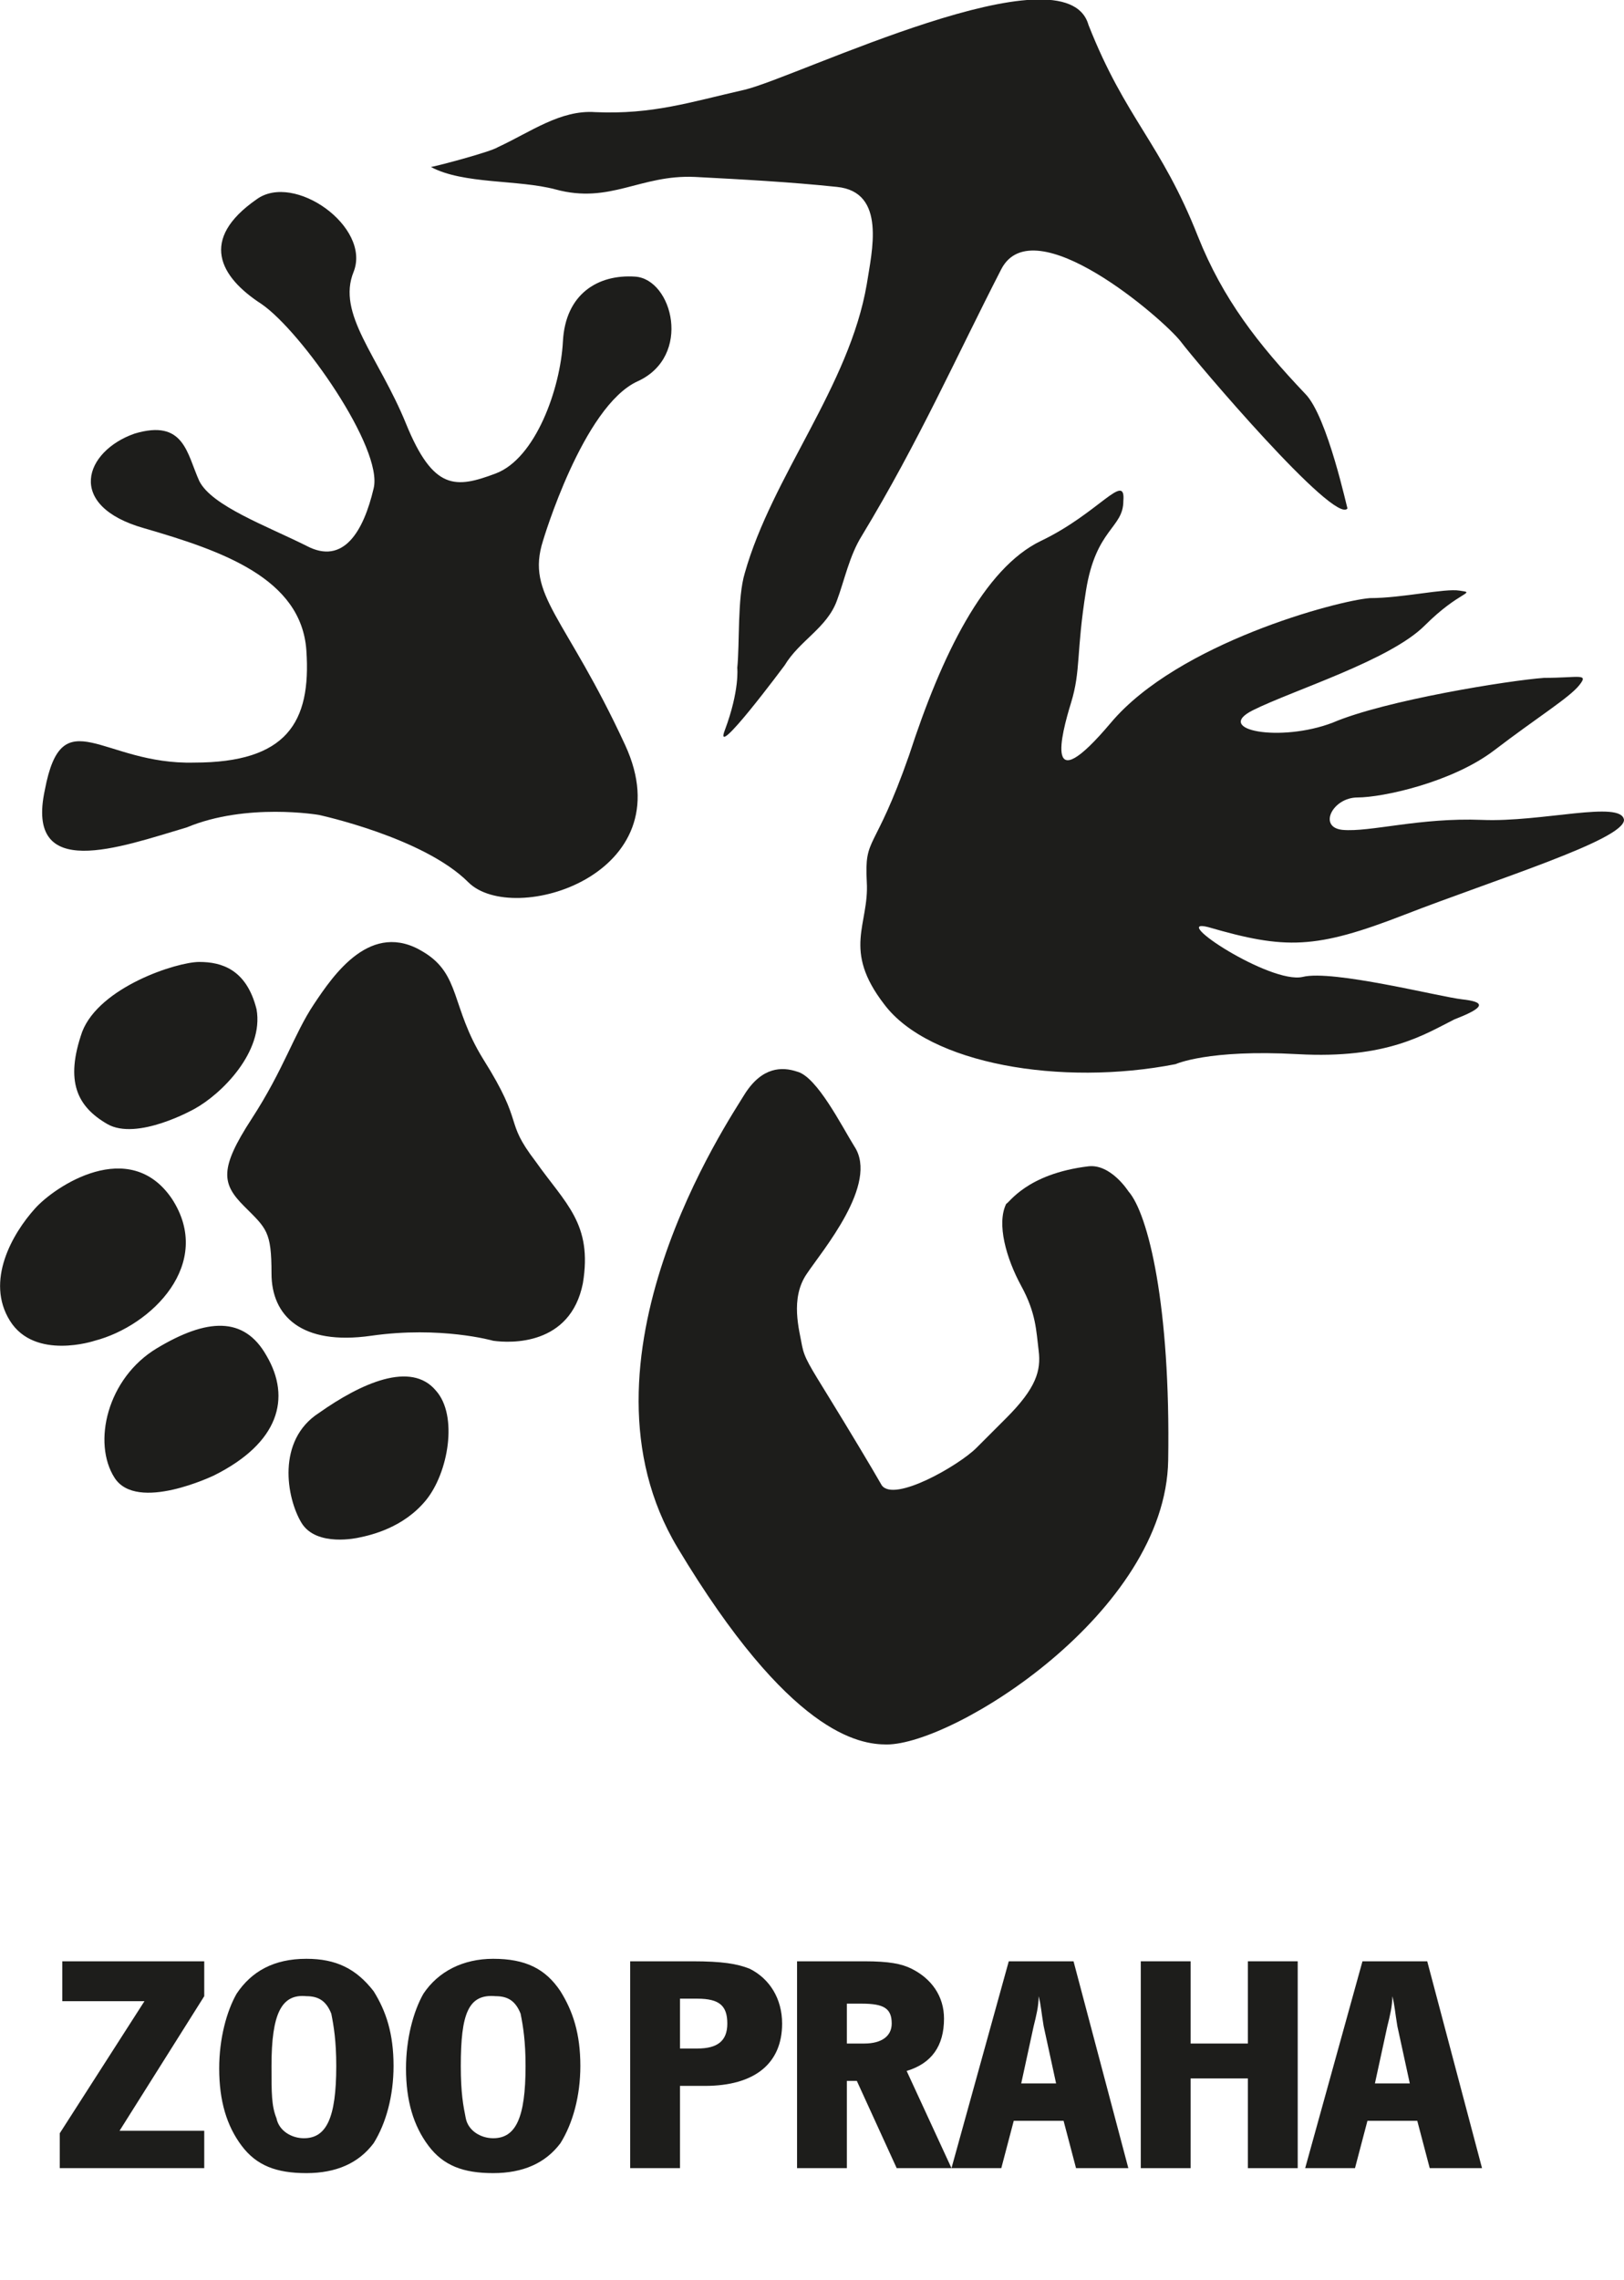
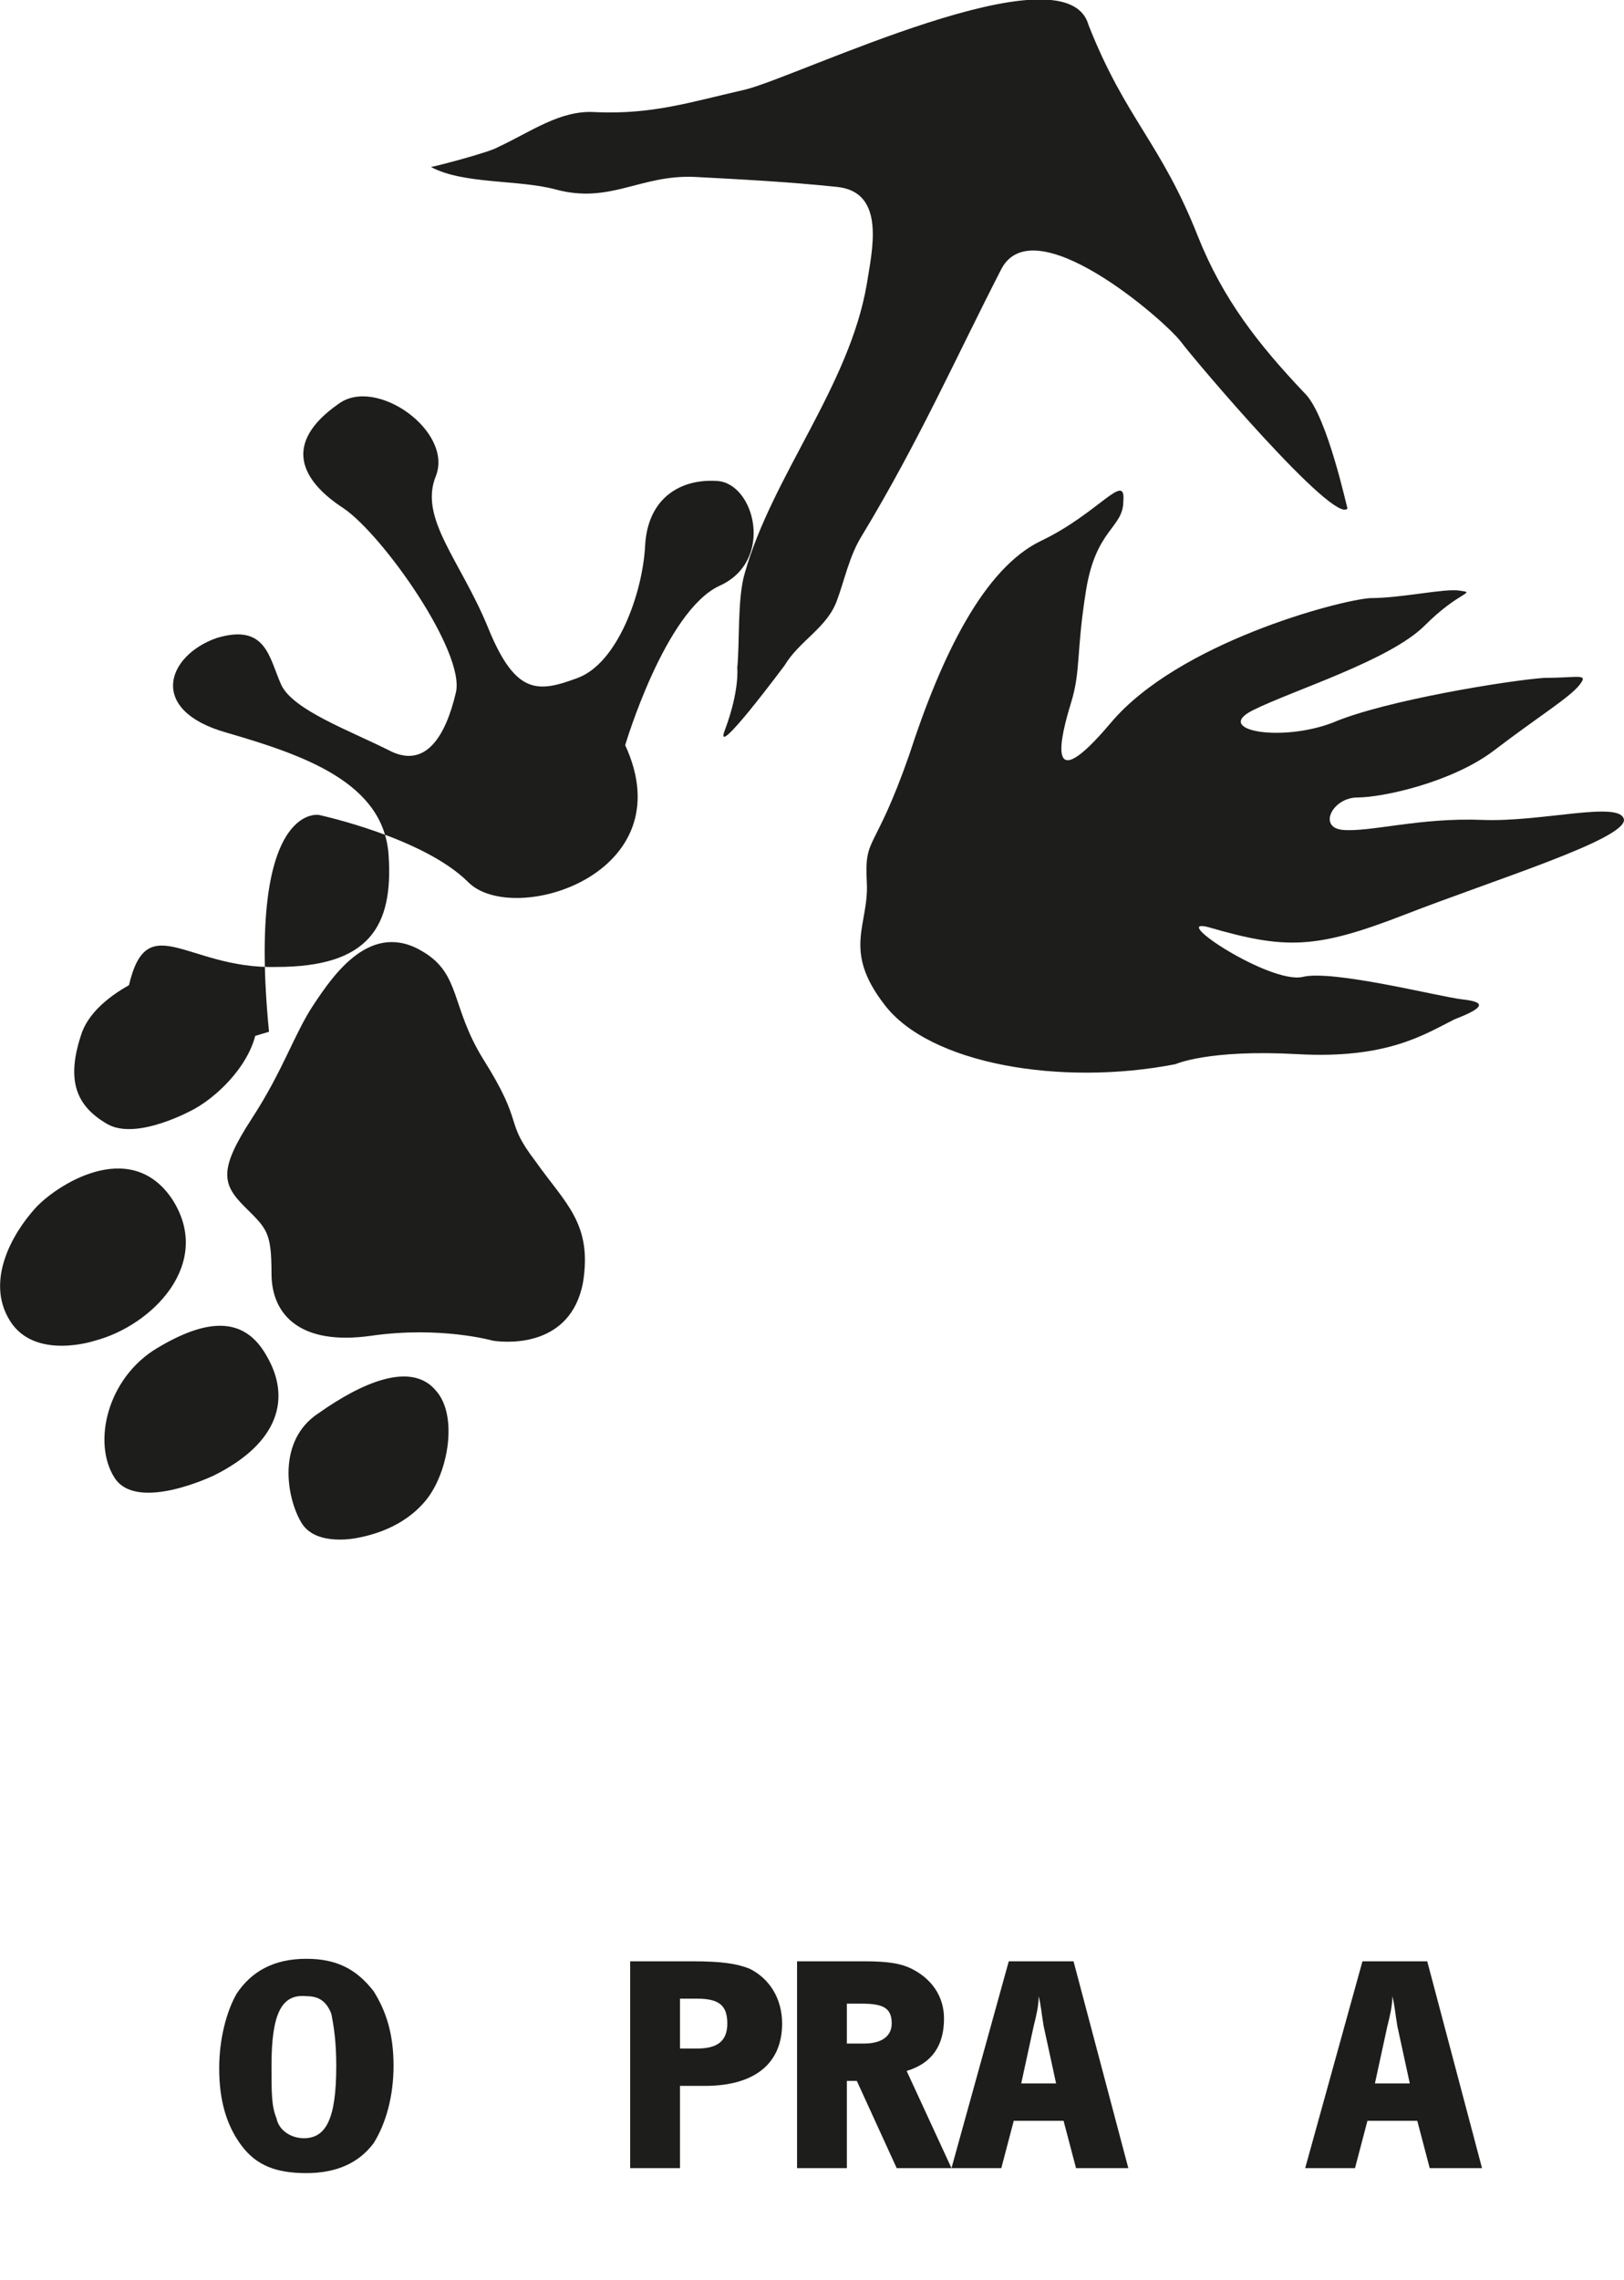
<svg xmlns="http://www.w3.org/2000/svg" version="1.1" id="Vrstva_1" x="0px" y="0px" width="65.2px" height="91.5px" viewBox="0 0 65.2 91.5" style="enable-background:new 0 0 65.2 91.5;" xml:space="preserve">
  <style type="text/css">
	.st0{fill:#1D1D1B;}
</style>
  <g>
    <g>
      <g>
        <path class="st0" d="M27.8,78.7c1.2,0,1.8,0.1,2.3,0.3c0.8,0.4,1.3,1.2,1.3,2.2c0,1.6-1.1,2.5-3.1,2.5h-1V87h-2v-8.3H27.8z      M28,82.2c0.8,0,1.2-0.3,1.2-1c0-0.7-0.3-1-1.2-1h-0.7v2H28z" />
        <path class="st0" d="M34.7,78.7c1,0,1.5,0.1,1.9,0.3c0.8,0.4,1.3,1.1,1.3,2c0,1.1-0.5,1.8-1.5,2.1l1.8,3.9H36l-1.6-3.5l-0.1,0     h-0.2H34l0,0V87h-2v-8.3H34.7z M34.7,82c0.7,0,1.1-0.3,1.1-0.8c0-0.6-0.3-0.8-1.2-0.8h-0.6V82H34.7z" />
        <path class="st0" d="M40.2,87h-2l2.3-8.3h2.6l2.2,8.3h-2.1l-0.5-1.9h-2L40.2,87z M42.4,83.6l-0.5-2.3c-0.1-0.6-0.1-0.8-0.2-1.2     c0,0.4-0.1,0.8-0.2,1.2L41,83.6H42.4z" />
-         <polygon class="st0" points="47.8,87 45.8,87 45.8,78.7 47.8,78.7 47.8,82 50.1,82 50.1,78.7 52.1,78.7 52.1,87 50.1,87      50.1,83.4 47.8,83.4    " />
        <path class="st0" d="M54.4,87h-2l2.3-8.3h2.6l2.2,8.3h-2.1l-0.5-1.9h-2L54.4,87z M56.6,83.6l-0.5-2.3c-0.1-0.6-0.1-0.8-0.2-1.2     c0,0.4-0.1,0.8-0.2,1.2l-0.5,2.3H56.6z" />
      </g>
      <g>
-         <polygon class="st0" points="8.2,78.7 8.2,80.1 4.8,85.5 8.2,85.5 8.2,87 2.4,87 2.4,85.6 5.8,80.3 2.5,80.3 2.5,78.7    " />
        <path class="st0" d="M15,79.9c0.5,0.8,0.8,1.7,0.8,3c0,1.2-0.3,2.3-0.8,3.1c-0.6,0.8-1.5,1.2-2.7,1.2c-1.2,0-2-0.3-2.6-1.1     c-0.6-0.8-0.9-1.8-0.9-3.1c0-1.2,0.3-2.3,0.7-3c0.6-0.9,1.5-1.4,2.8-1.4C13.5,78.6,14.3,79,15,79.9 M10.9,82.9     c0,1.1,0,1.6,0.2,2.1c0.1,0.5,0.6,0.8,1.1,0.8c0.9,0,1.3-0.8,1.3-2.9c0-1-0.1-1.6-0.2-2.1c-0.2-0.5-0.5-0.7-1-0.7     C11.3,80,10.9,80.8,10.9,82.9" />
-         <path class="st0" d="M22.5,79.9c0.5,0.8,0.8,1.7,0.8,3c0,1.2-0.3,2.3-0.8,3.1c-0.6,0.8-1.5,1.2-2.7,1.2c-1.2,0-2-0.3-2.6-1.1     c-0.6-0.8-0.9-1.8-0.9-3.1c0-1.2,0.3-2.3,0.7-3c0.6-0.9,1.6-1.4,2.8-1.4C21.1,78.6,21.9,79,22.5,79.9 M18.5,82.9     c0,1.1,0.1,1.6,0.2,2.1c0.1,0.5,0.6,0.8,1.1,0.8c0.9,0,1.3-0.8,1.3-2.9c0-1-0.1-1.6-0.2-2.1c-0.2-0.5-0.5-0.7-1-0.7     C18.8,80,18.5,80.8,18.5,82.9" />
      </g>
    </g>
    <g>
-       <path class="st0" d="M43.7,46.8c0.9-0.1,1.6,1,1.6,1c0.8,0.9,1.7,4.6,1.6,10.8C46.8,64.7,38.3,70,35.6,70c-1.1,0-3.9-0.4-8.4-7.9    c-4.5-7.5,2.1-17.2,2.7-18.2c0.7-1.1,1.5-1.1,2.1-0.9c0.8,0.2,1.8,2.2,2.3,3c1,1.5-1.3,4.2-1.9,5.1c-0.7,1-0.3,2.3-0.2,2.9    c0.1,0.5,0.3,0.8,1.1,2.1c0.8,1.3,1.7,2.8,2.1,3.5c0.5,0.7,3.1-0.8,3.8-1.5c0.7-0.7,0,0,1.2-1.2c1.2-1.2,1.4-1.9,1.3-2.7    c-0.1-0.8-0.1-1.5-0.7-2.6c-0.6-1.1-1-2.5-0.6-3.3C40.5,48.3,41.2,47.1,43.7,46.8" />
      <path class="st0" d="M43.7,1c1.5,3.8,2.9,4.7,4.4,8.5c1,2.5,2.4,4.3,4.3,6.3c0.9,0.9,1.7,4.7,1.7,4.6c-0.5,0.7-6.1-5.9-6.7-6.7    c-0.7-0.9-5.9-5.4-7.2-2.9c-1.8,3.5-3.3,6.9-5.6,10.7c-0.5,0.8-0.7,1.8-1,2.6c-0.4,1.1-1.5,1.6-2.1,2.6c0,0-2.9,3.9-2.4,2.6    c0.6-1.6,0.5-2.5,0.5-2.5c0.1-1,0-2.8,0.3-3.8c1.1-3.9,4.2-7.5,4.9-11.6c0.2-1.3,0.8-3.7-1.2-3.9c-1.9-0.2-3.8-0.3-5.7-0.4    c-2.2-0.1-3.4,1.1-5.6,0.5c-1.5-0.4-3.7-0.2-5-0.9c0.1,0,2.4-0.6,2.7-0.8c1.3-0.6,2.5-1.5,3.9-1.4c2.3,0.1,3.8-0.4,6-0.9    C32,3.1,42.8-2.2,43.7,1" />
-       <path class="st0" d="M12.8,32.7c0,0,4.2,0.9,6,2.7c1.8,1.8,8.7-0.3,6.3-5.5c-2.4-5.2-4-6-3.3-8.2c0,0,1.6-5.4,3.8-6.4    c2.2-1,1.4-4.1-0.1-4.2c-1.5-0.1-2.8,0.7-2.9,2.6c-0.1,1.9-1.1,4.7-2.7,5.3c-1.6,0.6-2.5,0.7-3.6-2c-1.1-2.7-2.8-4.4-2.1-6.1    c0.7-1.8-2.4-4-3.9-2.9c-2.3,1.6-1.5,3.1,0.2,4.2c1.6,1.1,4.9,5.8,4.5,7.4c-0.4,1.7-1.2,3.1-2.7,2.3c-1.6-0.8-3.8-1.6-4.3-2.6    c-0.5-1.1-0.6-2.5-2.6-1.9c-2,0.7-2.8,2.9,0.4,3.8c3.1,0.9,6.3,2,6.5,4.9c0.2,2.9-0.8,4.5-4.5,4.5c-3.7,0.1-5.3-2.6-6,1.1    c-0.8,3.7,3,2.3,5.7,1.5C9.9,32.2,12.8,32.7,12.8,32.7" />
+       <path class="st0" d="M12.8,32.7c0,0,4.2,0.9,6,2.7c1.8,1.8,8.7-0.3,6.3-5.5c0,0,1.6-5.4,3.8-6.4    c2.2-1,1.4-4.1-0.1-4.2c-1.5-0.1-2.8,0.7-2.9,2.6c-0.1,1.9-1.1,4.7-2.7,5.3c-1.6,0.6-2.5,0.7-3.6-2c-1.1-2.7-2.8-4.4-2.1-6.1    c0.7-1.8-2.4-4-3.9-2.9c-2.3,1.6-1.5,3.1,0.2,4.2c1.6,1.1,4.9,5.8,4.5,7.4c-0.4,1.7-1.2,3.1-2.7,2.3c-1.6-0.8-3.8-1.6-4.3-2.6    c-0.5-1.1-0.6-2.5-2.6-1.9c-2,0.7-2.8,2.9,0.4,3.8c3.1,0.9,6.3,2,6.5,4.9c0.2,2.9-0.8,4.5-4.5,4.5c-3.7,0.1-5.3-2.6-6,1.1    c-0.8,3.7,3,2.3,5.7,1.5C9.9,32.2,12.8,32.7,12.8,32.7" />
      <path class="st0" d="M47.2,42.7c0,0,1.3-0.6,4.9-0.4c3.6,0.2,5.1-0.8,6.3-1.4c1.3-0.5,1.2-0.7,0.3-0.8c-0.9-0.1-5.2-1.2-6.4-0.9    c-1.3,0.3-5.4-2.4-3.8-2c3.1,0.9,4.3,0.9,7.9-0.5c3.6-1.4,8.8-3,8.8-3.8c-0.1-0.8-3.3,0.1-5.7,0c-2.5-0.1-4.5,0.5-5.6,0.4    c-1-0.1-0.4-1.3,0.6-1.3c1,0,3.8-0.6,5.5-1.9c1.7-1.3,3-2.1,3.4-2.6c0.4-0.5,0-0.3-1.4-0.3c-1.4,0.1-6.4,0.9-8.5,1.8    c-2.1,0.8-4.8,0.3-3.2-0.5c1.6-0.8,5.5-2,6.9-3.4c1.4-1.4,2.1-1.3,1.4-1.4c-0.6-0.1-2.3,0.3-3.6,0.3c-1.3,0.1-7.7,1.8-10.4,5    c-2.7,3.2-2,0.5-1.6-0.8c0.4-1.3,0.2-2,0.6-4.5c0.4-2.5,1.5-2.5,1.5-3.6c0.1-1.2-1,0.5-3.3,1.6c-2.3,1.1-4,4.6-5.3,8.6    c-1.4,4-1.8,3.2-1.7,5.1c0.1,1.7-1,2.7,0.7,4.9C37.3,42.7,42.6,43.6,47.2,42.7" />
      <path class="st0" d="M21.5,46.6c-1.3-1.7-0.4-1.4-2.1-4.1c-1.3-2.1-0.9-3.4-2.4-4.3c-2.1-1.3-3.6,0.9-4.4,2.1    c-0.8,1.2-1.2,2.6-2.5,4.6c-1.3,2-1.2,2.6-0.3,3.5c0.9,0.9,1.1,1,1.1,2.7c0,1.7,1.2,2.9,4,2.5c2.8-0.4,4.9,0.2,4.9,0.2    c0.7,0.1,3.1,0.2,3.6-2.3C23.8,49.1,22.7,48.3,21.5,46.6z M12.8,56.7c-1.7,1.1-1.3,3.4-0.7,4.4c0.6,1,2.3,0.6,2.3,0.6    c0.5-0.1,1.8-0.4,2.7-1.5c0.9-1.1,1.3-3.4,0.4-4.4C16.5,54.6,14.5,55.5,12.8,56.7z M6.3,54.1c-2,1.2-2.6,3.8-1.7,5.2    c0.9,1.4,4-0.1,4-0.1c2.6-1.3,3.1-3.1,2.1-4.8C9.8,52.8,8.3,52.9,6.3,54.1z M6.9,48.1c-1.7-2.5-4.7-0.5-5.5,0.4    c-0.9,1-2,2.9-1,4.5c1,1.6,3.4,0.8,3.4,0.8C6.1,53.2,8.6,50.7,6.9,48.1z M4.3,45.1c1.2,0.7,3.5-0.6,3.5-0.6c1.1-0.6,2.8-2.3,2.5-4    c-0.4-1.6-1.4-1.9-2.3-1.9c-0.9,0-4,1-4.7,2.8C2.6,43.4,3.1,44.4,4.3,45.1z" />
    </g>
  </g>
</svg>